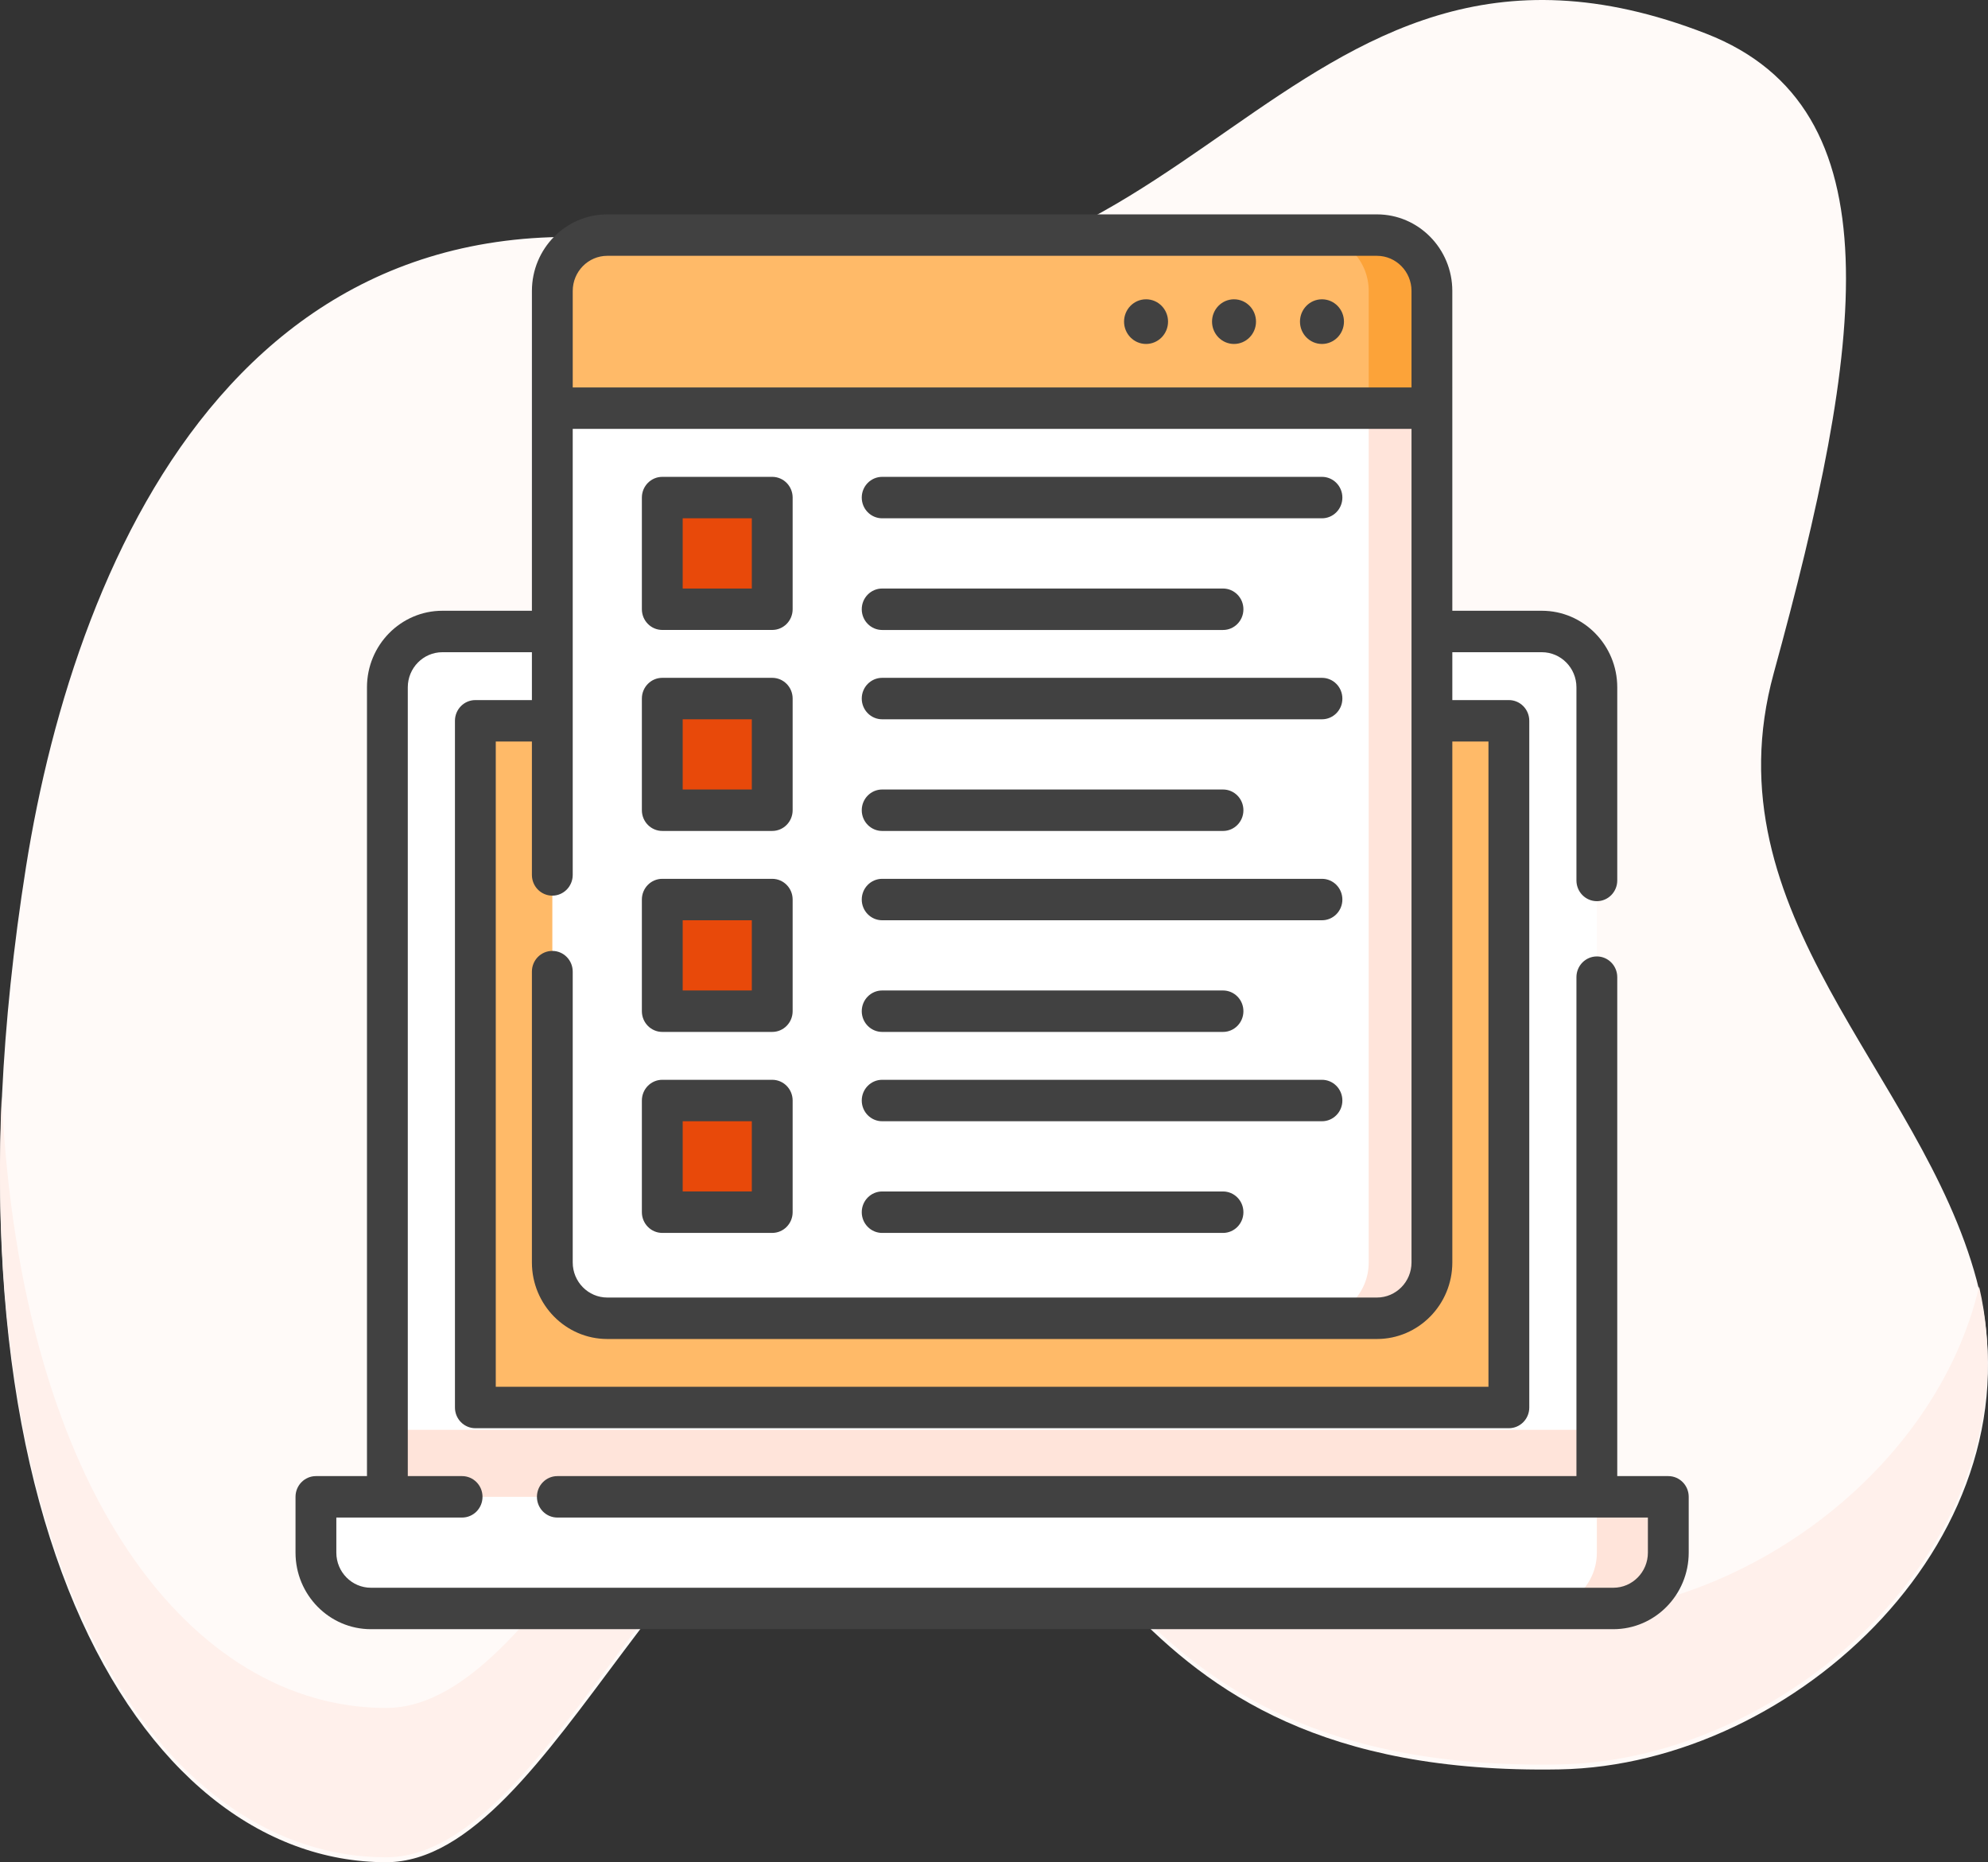
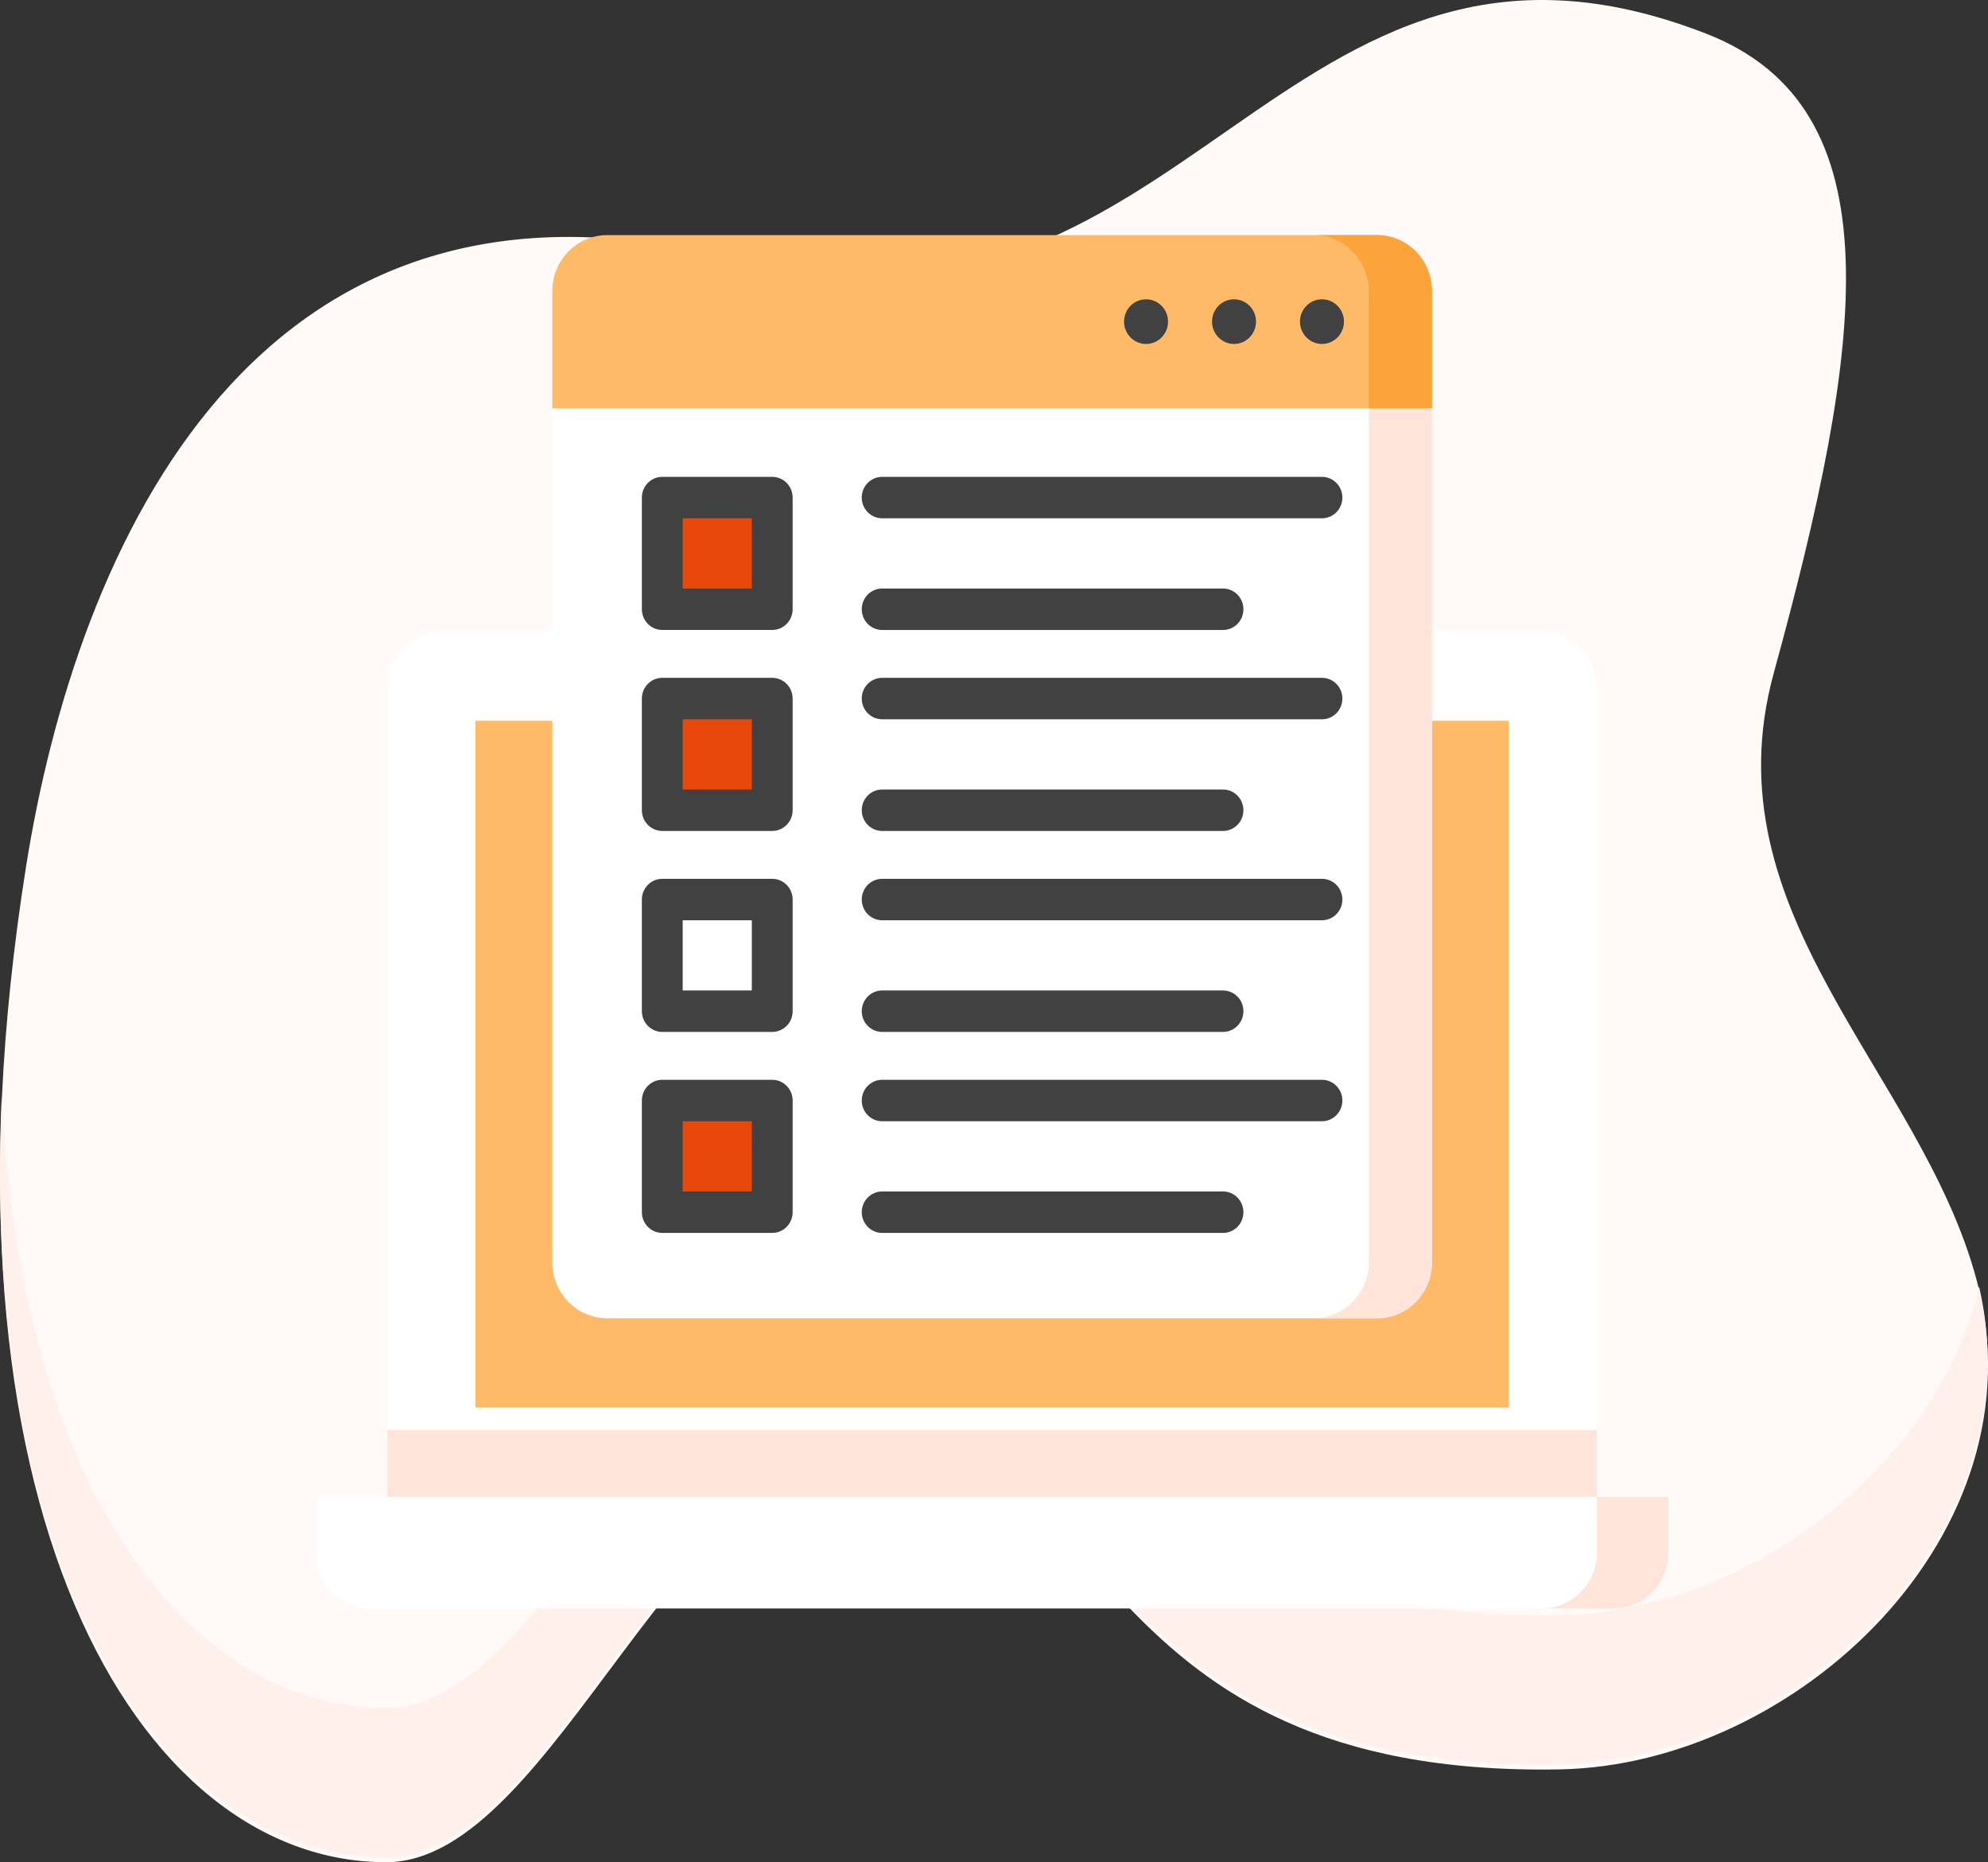
<svg xmlns="http://www.w3.org/2000/svg" width="126" height="118" viewBox="0 0 126 118" fill="none">
  <rect x="0" y="0" width="126" height="118" fill="#333333" stroke="none" />
  <path d="M46.669 16.479C16.165 8.496 4.838 34.786 1.645 54.949C-4.787 95.558 8.71 118 24.473 118C35.234 118 43.096 91.282 56.675 91.282C70.253 91.282 68.825 112.654 98.84 112.118C113.845 111.852 129.568 97.157 125.284 81.127C121.755 67.934 108.213 57.979 112.42 42.656C118.137 21.82 120.281 6.857 108.131 2.13C81.038 -8.406 75.258 23.959 46.669 16.479Z" fill="#FFFAF8" />
  <path d="M98.831 102.342C68.814 102.873 70.243 81.507 56.665 81.507C43.086 81.507 35.224 108.225 24.464 108.225C12.195 108.225 1.305 94.628 0.107 69.459C-1.265 100.667 10.733 117.688 24.464 117.688C35.224 117.688 43.085 90.97 56.665 90.97C70.244 90.97 68.814 112.343 98.831 111.806C113.614 111.54 129.085 97.272 125.435 81.52C122.733 93.109 110.563 102.131 98.831 102.342Z" fill="#FFF0EB" />
  <g clip-path="url(#clip0)">
    <path d="M102.254 101.922H23.509C21.585 101.922 20.025 100.338 20.025 98.384V94.847H105.739V98.384C105.739 100.338 104.179 101.922 102.254 101.922V101.922Z" fill="white" />
    <path d="M101.209 94.847V98.384C101.209 100.338 99.649 101.922 97.725 101.922H102.254C104.178 101.922 105.738 100.338 105.738 98.384V94.847H101.209Z" fill="#FFE4DA" />
    <path d="M101.209 94.846H24.555V43.551C24.555 41.597 26.114 40.014 28.039 40.014H97.725C99.649 40.014 101.209 41.597 101.209 43.551V94.846H101.209Z" fill="white" />
    <path d="M24.555 90.602H101.209V94.847H24.555V90.602Z" fill="#FFE4DA" />
    <path d="M95.634 45.673V89.185H30.129V45.673H95.634Z" fill="#FFBA68" />
    <path d="M35.007 79.995V25.863H90.756V79.995C90.756 81.948 89.196 83.532 87.272 83.532H38.491C36.567 83.532 35.007 81.948 35.007 79.995Z" fill="white" />
    <path d="M86.749 25.864V79.996C86.749 81.95 85.189 83.533 83.265 83.533H87.272C89.196 83.533 90.756 81.95 90.756 79.996V25.864H86.749Z" fill="#FFE4DA" />
    <path d="M35.007 25.864V18.435C35.007 16.481 36.567 14.898 38.491 14.898H87.271C89.196 14.898 90.755 16.481 90.755 18.435V25.864H35.007V25.864Z" fill="#FFBA68" />
    <path d="M87.272 14.896H83.265C85.189 14.896 86.749 16.48 86.749 18.434V25.863H90.756V18.434C90.756 16.48 89.196 14.896 87.272 14.896V14.896Z" fill="#FCA339" />
    <path d="M41.977 31.529H48.945V38.605H41.977V31.529Z" fill="#E8490A" />
    <path d="M41.975 44.265H48.944V51.34H41.975V44.265Z" fill="#E8490A" />
-     <path d="M41.975 57H48.944V64.075H41.975V57Z" fill="#E8490A" />
+     <path d="M41.975 57H48.944V64.075V57Z" fill="#E8490A" />
    <path d="M41.975 69.735H48.944V76.811H41.975V69.735Z" fill="#E8490A" />
-     <path d="M105.737 93.534H102.502V61.918C102.502 61.193 101.923 60.605 101.209 60.605C100.494 60.605 99.915 61.193 99.915 61.918V93.534H35.325C34.61 93.534 34.031 94.122 34.031 94.847C34.031 95.573 34.61 96.16 35.325 96.16H104.444V98.384C104.444 99.611 103.461 100.608 102.254 100.608H23.508C22.3 100.608 21.317 99.611 21.317 98.384V96.16H29.288C30.003 96.16 30.582 95.573 30.582 94.847C30.582 94.122 30.003 93.534 29.288 93.534H25.846V43.552C25.846 42.325 26.829 41.328 28.038 41.328H33.712V44.361H30.128C29.414 44.361 28.835 44.948 28.835 45.674V89.186C28.835 89.912 29.414 90.499 30.128 90.499H95.633C96.347 90.499 96.926 89.912 96.926 89.186V45.674C96.926 44.948 96.347 44.361 95.633 44.361H92.049V41.328H97.723C98.932 41.328 99.915 42.325 99.915 43.552V55.789C99.915 56.515 100.494 57.103 101.209 57.103C101.923 57.103 102.502 56.515 102.502 55.789V43.552C102.502 40.877 100.358 38.701 97.723 38.701H92.049L92.048 18.435C92.048 15.76 89.905 13.584 87.271 13.584H38.49C35.856 13.584 33.713 15.76 33.713 18.435L33.712 38.701H28.038C25.403 38.701 23.259 40.877 23.259 43.552V93.534H20.024C19.309 93.534 18.73 94.122 18.73 94.847V98.384C18.73 101.058 20.873 103.234 23.508 103.234H102.254C104.888 103.234 107.031 101.058 107.031 98.384V94.847C107.031 94.122 106.452 93.534 105.737 93.534ZM94.339 46.987V87.873H31.422V46.987H33.712V55.439C33.712 56.165 34.291 56.753 35.006 56.753C35.72 56.753 36.299 56.165 36.299 55.439V27.177H89.462V79.995C89.462 81.222 88.479 82.219 87.27 82.219H38.491C37.282 82.219 36.299 81.222 36.299 79.995V61.568C36.299 60.842 35.72 60.255 35.006 60.255C34.291 60.255 33.712 60.842 33.712 61.568V79.995C33.712 82.67 35.856 84.846 38.491 84.846H87.27C89.905 84.846 92.049 82.67 92.049 79.995V46.987H94.339ZM38.49 16.21H87.271C88.479 16.21 89.462 17.208 89.462 18.435V24.55H36.3V18.435C36.3 17.208 37.283 16.21 38.49 16.21V16.21Z" fill="#414141" />
    <path d="M83.787 21.795C84.557 21.795 85.181 21.161 85.181 20.38C85.181 19.598 84.557 18.965 83.787 18.965C83.017 18.965 82.393 19.598 82.393 20.38C82.393 21.161 83.017 21.795 83.787 21.795Z" fill="#414141" />
    <path d="M78.212 21.795C78.982 21.795 79.606 21.161 79.606 20.38C79.606 19.598 78.982 18.965 78.212 18.965C77.443 18.965 76.819 19.598 76.819 20.38C76.819 21.161 77.443 21.795 78.212 21.795Z" fill="#414141" />
    <path d="M72.637 21.795C73.407 21.795 74.031 21.161 74.031 20.38C74.031 19.598 73.407 18.965 72.637 18.965C71.867 18.965 71.243 19.598 71.243 20.38C71.243 21.161 71.867 21.795 72.637 21.795Z" fill="#414141" />
    <path d="M41.976 39.917H48.944C49.659 39.917 50.238 39.33 50.238 38.604V31.529C50.238 30.804 49.659 30.216 48.944 30.216H41.976C41.261 30.216 40.682 30.804 40.682 31.529V38.604C40.682 39.33 41.261 39.917 41.976 39.917V39.917ZM43.269 32.842H47.651V37.291H43.269V32.842Z" fill="#414141" />
    <path d="M55.912 39.919H77.514C78.229 39.919 78.808 39.331 78.808 38.605C78.808 37.88 78.229 37.292 77.514 37.292H55.912C55.198 37.292 54.618 37.88 54.618 38.605C54.618 39.331 55.198 39.919 55.912 39.919V39.919Z" fill="#414141" />
    <path d="M55.912 32.842H83.787C84.501 32.842 85.08 32.255 85.08 31.529C85.08 30.804 84.501 30.216 83.787 30.216H55.912C55.198 30.216 54.618 30.804 54.618 31.529C54.618 32.255 55.198 32.842 55.912 32.842V32.842Z" fill="#414141" />
    <path d="M41.976 52.653H48.944C49.659 52.653 50.238 52.065 50.238 51.34V44.264C50.238 43.539 49.659 42.951 48.944 42.951H41.976C41.261 42.951 40.682 43.539 40.682 44.264V51.34C40.682 52.065 41.261 52.653 41.976 52.653V52.653ZM43.269 45.578H47.651V50.026H43.269V45.578Z" fill="#414141" />
    <path d="M55.912 52.654H77.514C78.229 52.654 78.808 52.066 78.808 51.341C78.808 50.615 78.229 50.027 77.514 50.027H55.912C55.198 50.027 54.618 50.615 54.618 51.341C54.618 52.066 55.198 52.654 55.912 52.654V52.654Z" fill="#414141" />
    <path d="M55.912 45.578H83.787C84.501 45.578 85.08 44.99 85.08 44.264C85.08 43.539 84.501 42.951 83.787 42.951H55.912C55.198 42.951 54.618 43.539 54.618 44.264C54.618 44.99 55.198 45.578 55.912 45.578V45.578Z" fill="#414141" />
    <path d="M41.976 65.388H48.944C49.659 65.388 50.238 64.8 50.238 64.075V57C50.238 56.274 49.659 55.687 48.944 55.687H41.976C41.261 55.687 40.682 56.274 40.682 57V64.075C40.682 64.8 41.261 65.388 41.976 65.388V65.388ZM43.269 58.313H47.651V62.762H43.269V58.313Z" fill="#414141" />
    <path d="M55.912 65.388H77.514C78.229 65.388 78.808 64.8 78.808 64.075C78.808 63.349 78.229 62.762 77.514 62.762H55.912C55.198 62.762 54.618 63.349 54.618 64.075C54.618 64.8 55.198 65.388 55.912 65.388V65.388Z" fill="#414141" />
    <path d="M55.912 58.313H83.787C84.501 58.313 85.08 57.725 85.08 57C85.08 56.274 84.501 55.687 83.787 55.687H55.912C55.198 55.687 54.618 56.274 54.618 57C54.618 57.725 55.198 58.313 55.912 58.313V58.313Z" fill="#414141" />
    <path d="M41.976 78.124H48.944C49.659 78.124 50.238 77.536 50.238 76.81V69.735C50.238 69.01 49.659 68.422 48.944 68.422H41.976C41.261 68.422 40.682 69.01 40.682 69.735V76.81C40.682 77.536 41.261 78.124 41.976 78.124V78.124ZM43.269 71.048H47.651V75.497H43.269V71.048Z" fill="#414141" />
    <path d="M55.912 78.125H77.514C78.229 78.125 78.808 77.537 78.808 76.811C78.808 76.086 78.229 75.498 77.514 75.498H55.912C55.198 75.498 54.618 76.086 54.618 76.811C54.618 77.537 55.198 78.125 55.912 78.125V78.125Z" fill="#414141" />
    <path d="M55.912 71.048H83.787C84.501 71.048 85.08 70.461 85.08 69.735C85.08 69.01 84.501 68.422 83.787 68.422H55.912C55.198 68.422 54.618 69.01 54.618 69.735C54.618 70.461 55.198 71.048 55.912 71.048V71.048Z" fill="#414141" />
  </g>
  <defs>
    <clipPath id="clip0">
      <rect width="88.301" height="89.651" fill="white" transform="translate(18.73 13.583)" />
    </clipPath>
  </defs>
</svg>